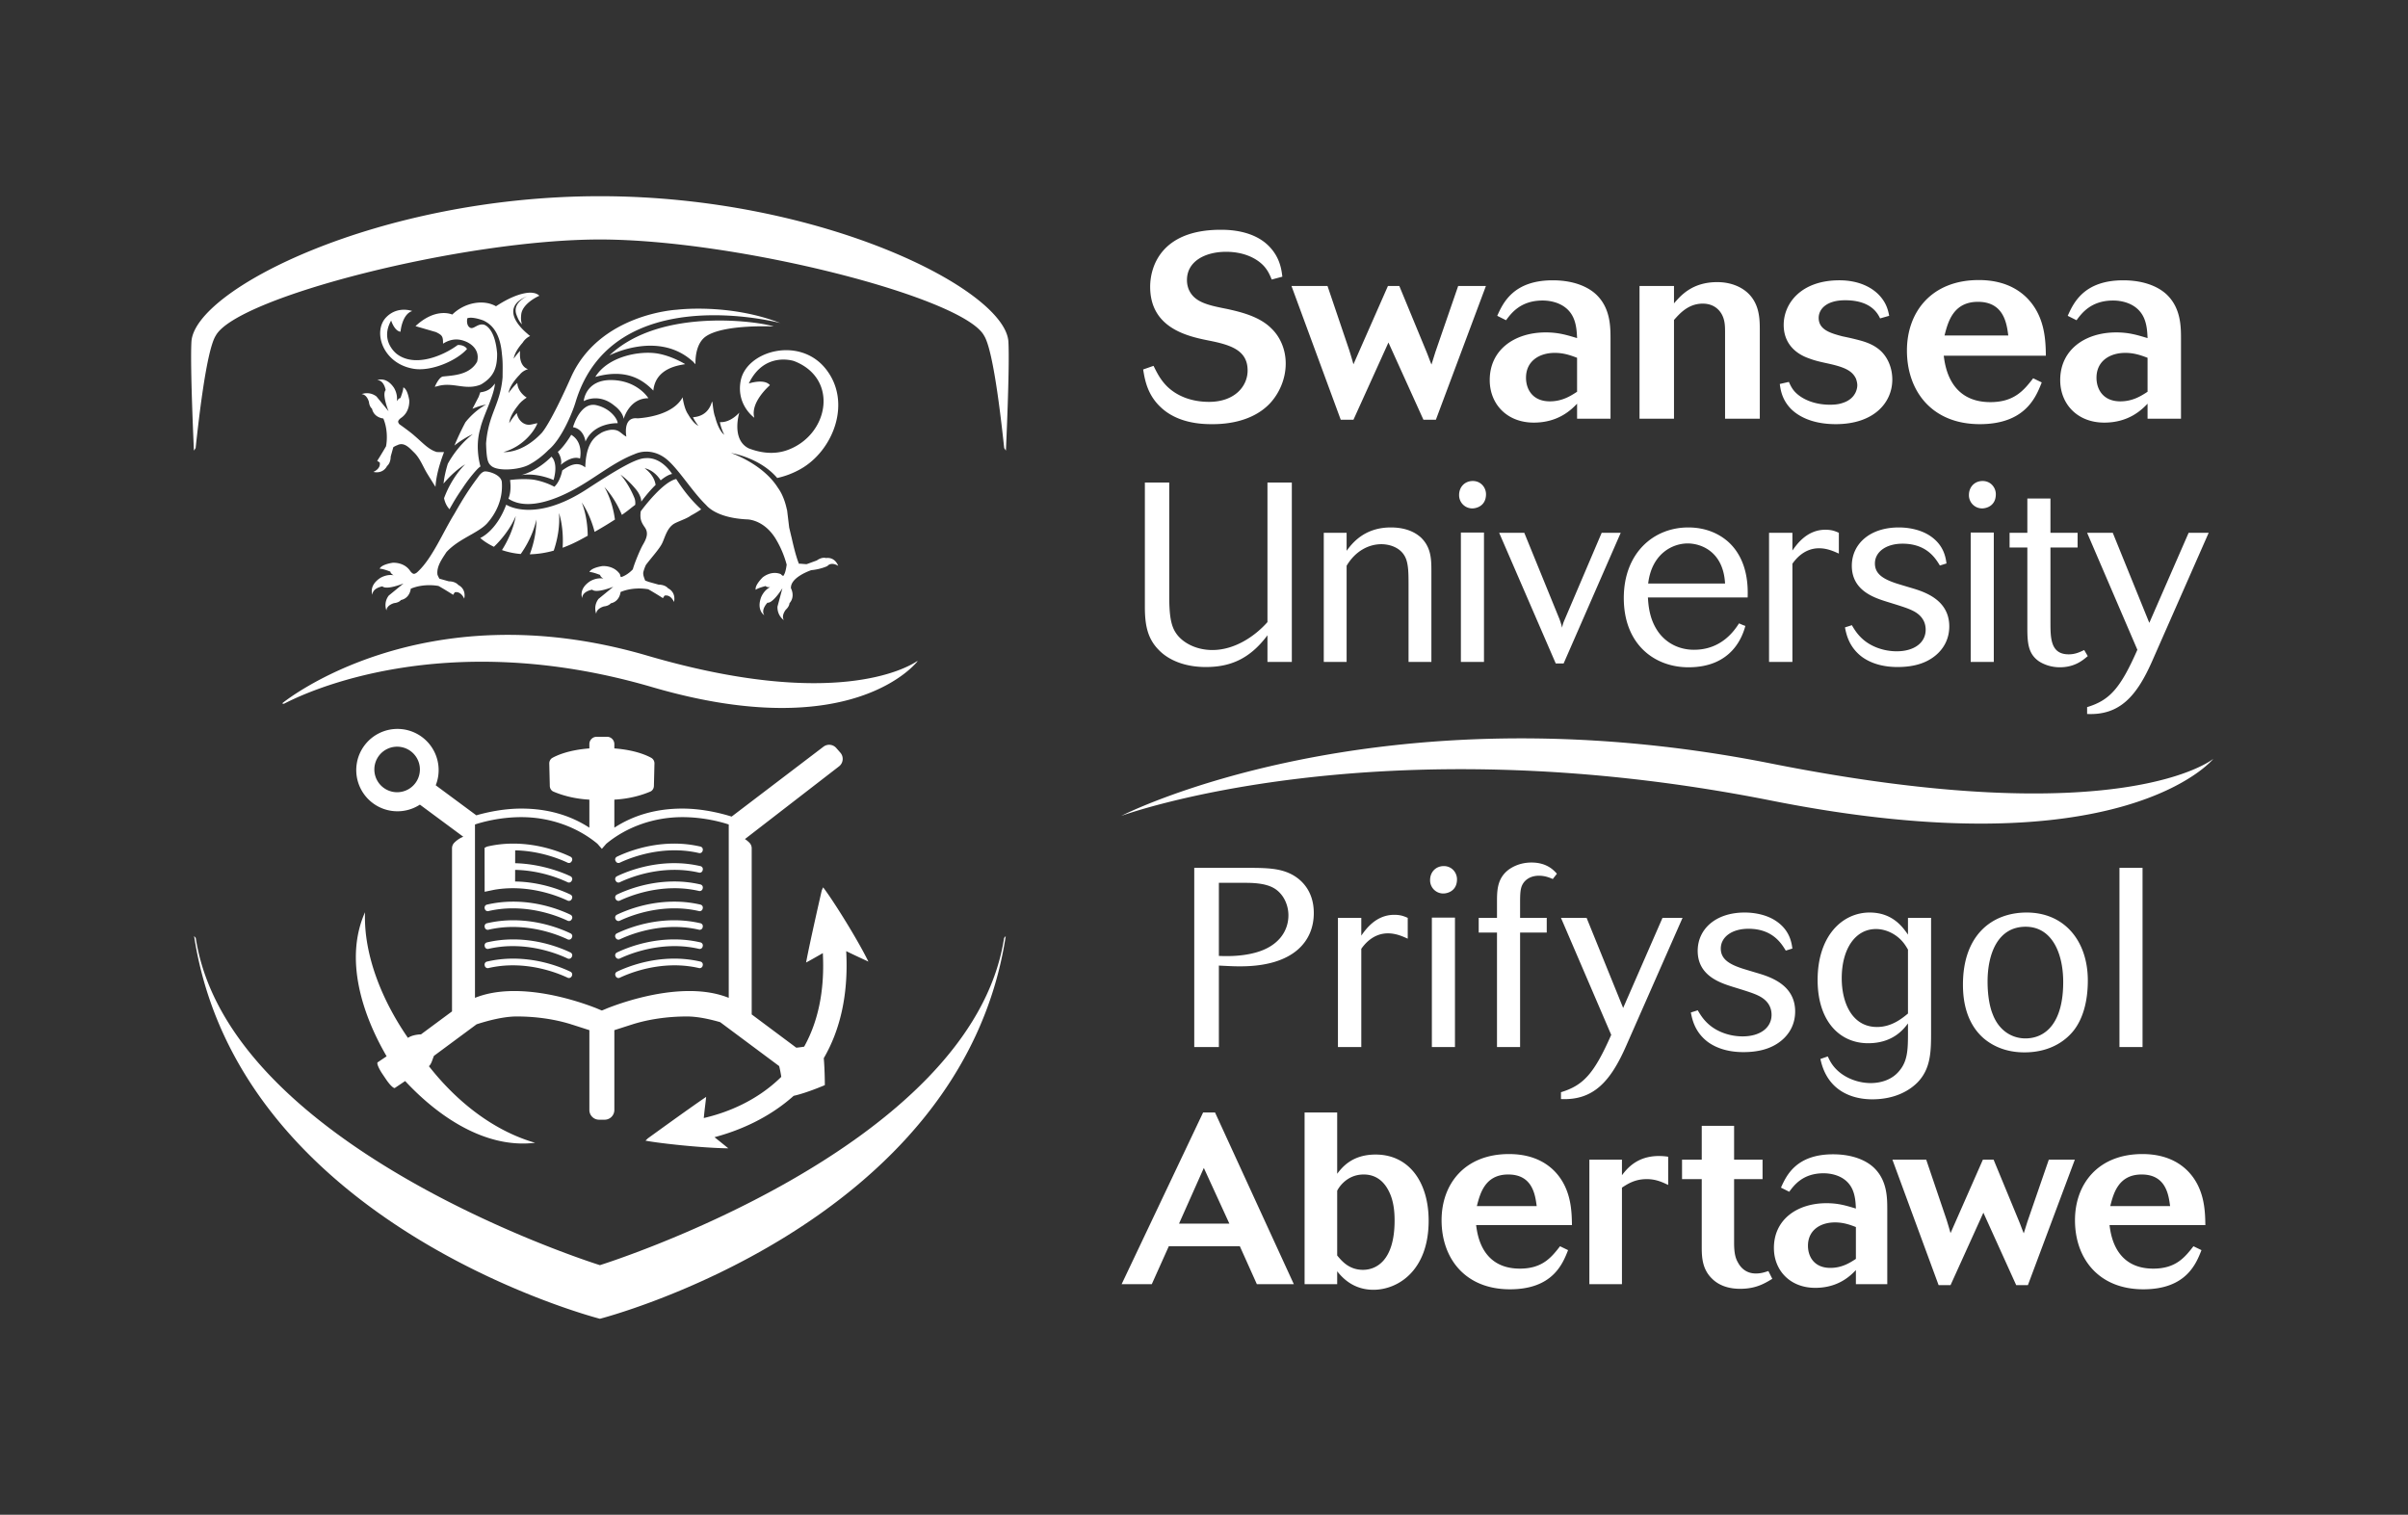
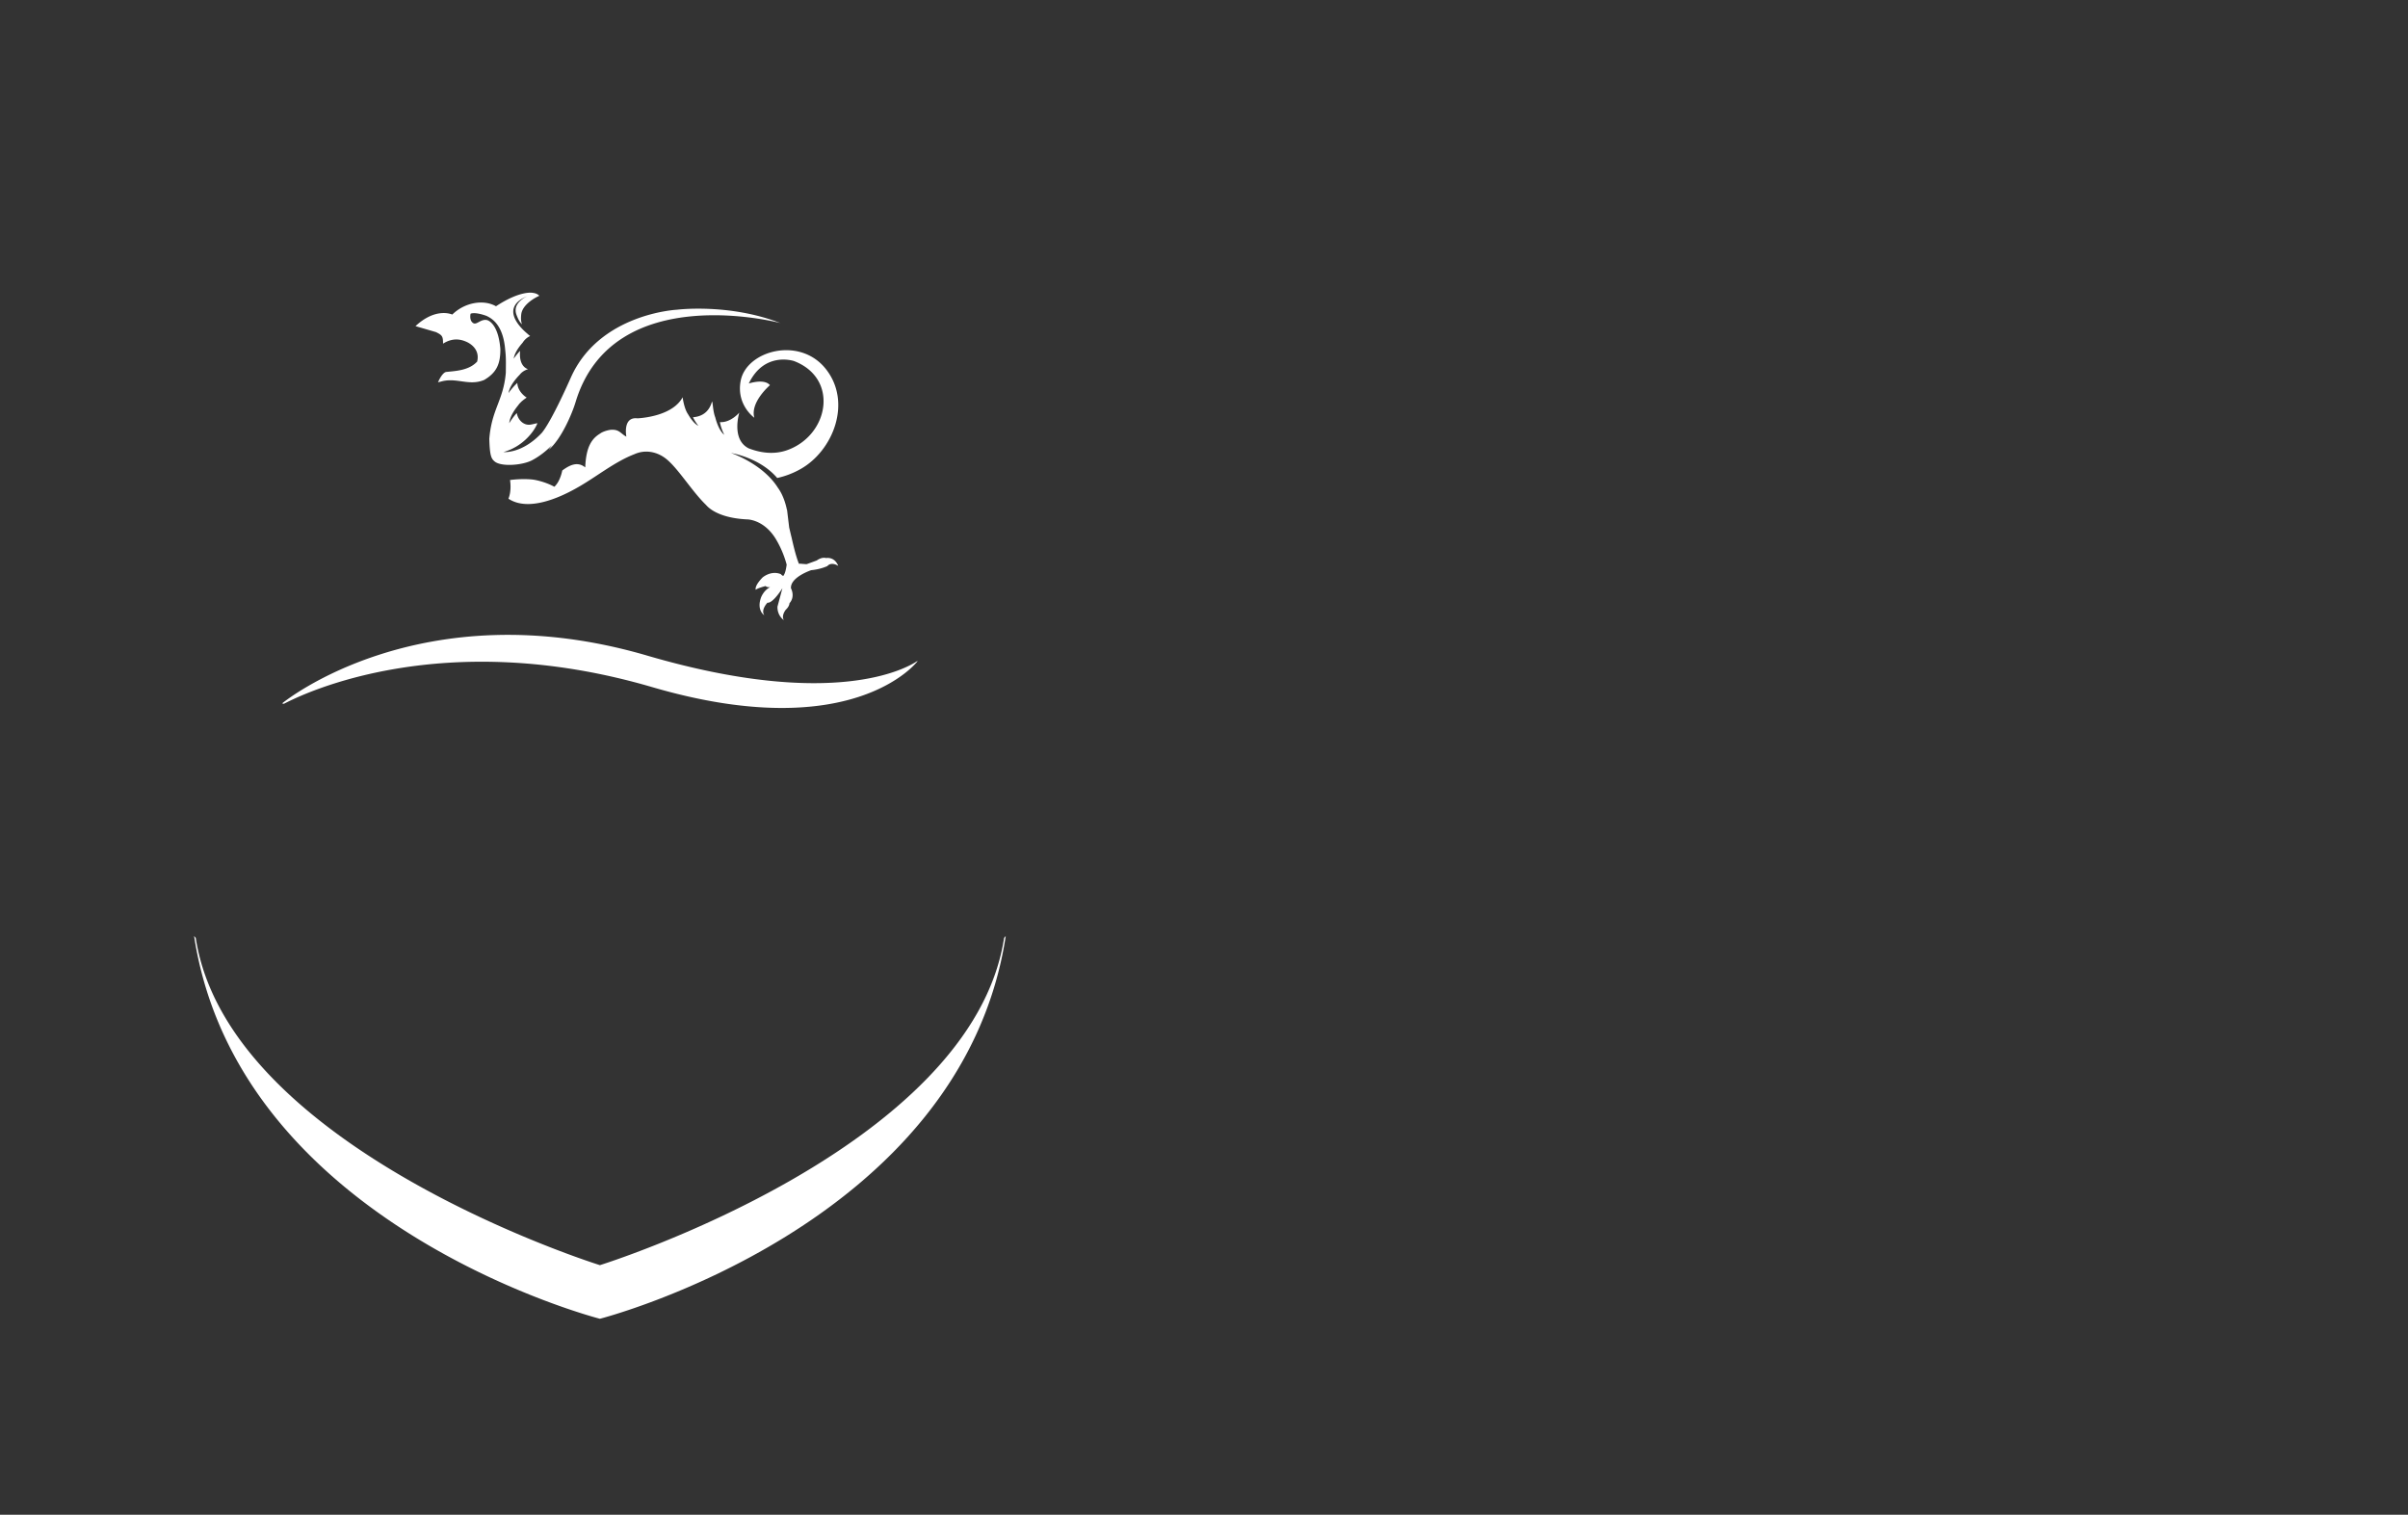
<svg xmlns="http://www.w3.org/2000/svg" xml:space="preserve" width="100%" height="100%" style="fill-rule:evenodd;clip-rule:evenodd;stroke-linejoin:round;stroke-miterlimit:2" version="1.1" viewBox="0 0 1650 1038">
  <rect x="0" y="0" width="1650" height="1038" fill="#333333" stroke="none" />
-   <path d="M142.803 158.138c-2.14-4.325-6.35-10.862-7.453-12.211l-.22.501c-.021.089-1.951 8.471-2.576 11.856.504-.255 1.365-.749 2.097-1.167l.658-.377.02.496c.234 5.739-.792 10.721-3.051 14.809l-.041.076c-.415.073-.856.13-1.295.173l-7.333-5.471v-27.32c0-.349-.136-.679-.382-.924a4.592 4.592 0 0 0-.729-.594l15.471-11.956c.71-.549.808-1.581.216-2.255-.224-.254-.446-.51-.669-.764a1.553 1.553 0 0 0-2.11-.212l-15.098 11.492c-1.502-.477-4.645-1.317-8.104-1.317-4.228 0-7.976 1.055-11.181 3.141v-4.611c1.52-.082 3.7-.383 5.907-1.323.355-.149.59-.519.599-.933l.088-3.67a1.049 1.049 0 0 0-.516-.946c-.852-.472-2.777-1.3-6.078-1.554v-.707c0-.668-.54-1.207-1.207-1.207h-1.695c-.667 0-1.206.539-1.206 1.207v.707c-3.301.254-5.226 1.082-6.079 1.554-.325.181-.524.548-.515.946l.088 3.67c.009.414.244.784.598.933 2.207.94 4.388 1.241 5.908 1.323v4.611c-3.205-2.086-6.954-3.141-11.181-3.141-2.991 0-5.747.628-7.409 1.107l-6.673-4.939a6.772 6.772 0 0 0-6.295-9.27 6.773 6.773 0 1 0 3.69 12.452l7.137 5.283c-.649.241-1.156.655-1.473.973a1.298 1.298 0 0 0-.382.924v26.824l-5.105 3.778c-.799.023-1.615.211-2.142.575-4.063-5.861-7.315-13.426-7.058-20.657-3.418 7.647-.496 16.746 3.552 23.686l-1.47.989c-.193.131.144.971.752 1.877l.628.931c.609.905 1.26 1.535 1.454 1.405l1.682-1.132c5.425 5.827 13.165 11.152 21.373 10.154-7.003-2.022-13.02-6.924-17.468-12.6.41-.323.576-1.1.832-1.697l7.012-5.189c2.042-.661 4.522-1.287 6.605-1.287 3.304 0 6.426.491 9.015 1.313-.006.011.03.022.102.032l2.83.909a1.336 1.336 0 0 0-.008.156v12.968a1.6 1.6 0 0 0 1.599 1.6h.908a1.6 1.6 0 0 0 1.601-1.6V169.57c0-.053-.002-.105-.008-.156l2.831-.909c.071-.01.107-.021.102-.032 2.587-.822 5.71-1.313 9.013-1.313 1.709 0 3.681.42 5.463.936l9.701 7.224c.138.573.263 1.179.345 1.772-4.063 4.006-8.934 5.839-12.329 6.67l-.413.101.042-.425c.058-.583.128-1.174.193-1.707.058-.474.121-.986.151-1.344-2.8 1.889-9.538 6.789-9.578 6.814l-.392.378c1.765.365 9.009 1.203 13.622 1.266-.504-.409-1.21-.982-1.813-1.462l-.461-.367.567-.161c3.443-.97 8.26-2.897 12.45-6.646 2.135-.467 5.126-1.759 5.126-1.759s0-2.384-.175-4.434c2.749-4.726 4-10.473 3.711-17.095l-.022-.506.455.222c.833.405 2.304 1.088 3.199 1.501Zm-77.499-27.855a3.745 3.745 0 1 1-.002-7.49 3.745 3.745 0 0 1 .002 7.49Zm54.529 33.813c-1.845-.742-4.016-1.119-6.463-1.119-5.595 0-11.18 1.916-13.526 2.839-.394.184-1.174.475-.875.362 0 0-.202-.069-.85-.352-2.33-.92-7.937-2.849-13.551-2.849-2.447 0-4.617.377-6.463 1.119v-28.509c1.077-.361 4.016-1.208 7.629-1.208 4.713 0 9.183 1.621 12.51 4.381l.725.832.724-.832c3.329-2.76 7.799-4.381 12.511-4.381 3.613 0 6.552.847 7.629 1.208v28.509Z" style="fill:#fff;fill-rule:nonzero" transform="scale(4.167)" />
-   <path d="M101.18 141.189a.484.484 0 0 0 .041.39l.047.083a.491.491 0 0 0 .649.21c1.292-.612 4.757-2.038 9.011-2.038 1.376 0 2.726.152 4.015.452l.083.013h.029a.498.498 0 0 0 .482-.372l.021-.09a.503.503 0 0 0-.37-.614 18.937 18.937 0 0 0-4.315-.491c-4.498 0-8.096 1.51-9.431 2.157a.496.496 0 0 0-.262.3ZM101.267 144.877a.494.494 0 0 0 .65.212c1.283-.614 4.726-2.039 9.005-2.039 1.378 0 2.731.152 4.021.453l.084.013h.028c.224 0 .422-.15.483-.374l.02-.086a.5.5 0 0 0-.37-.617 18.989 18.989 0 0 0-4.316-.491c-4.492 0-8.091 1.508-9.432 2.158a.502.502 0 0 0-.219.694l.046.077ZM115.188 145.451a18.933 18.933 0 0 0-4.316-.491c-4.492 0-8.09 1.508-9.432 2.157a.5.5 0 0 0-.259.306.487.487 0 0 0 .04.389l.046.084a.498.498 0 0 0 .65.209c1.293-.612 4.757-2.037 9.01-2.037 1.376 0 2.728.151 4.015.452l.084.013h.028c.226 0 .423-.15.484-.372l.021-.09a.508.508 0 0 0-.371-.62ZM101.262 151.206a.499.499 0 0 0 .651.209c1.286-.612 4.742-2.039 9.01-2.039 1.378 0 2.731.152 4.019.453l.084.013h.028a.5.5 0 0 0 .484-.373l.019-.086a.499.499 0 0 0-.369-.617 18.967 18.967 0 0 0-4.32-.491c-4.509 0-8.097 1.508-9.433 2.157a.508.508 0 0 0-.221.694l.048.08ZM115.183 151.83a18.997 18.997 0 0 0-4.317-.49c-4.495 0-8.093 1.508-9.43 2.156a.491.491 0 0 0-.221.688l.046.086a.5.5 0 0 0 .652.21c1.286-.612 4.737-2.04 9.009-2.04 1.377 0 2.73.153 4.021.453l.082.013h.029a.5.5 0 0 0 .484-.371l.02-.09a.503.503 0 0 0-.375-.615ZM115.188 154.978a19.008 19.008 0 0 0-4.316-.491c-4.491 0-8.09 1.508-9.432 2.158a.5.5 0 0 0-.259.305.49.49 0 0 0 .039.388l.047.079a.497.497 0 0 0 .65.211c1.293-.614 4.757-2.039 9.012-2.039 1.376 0 2.726.153 4.013.452l.084.013h.028a.499.499 0 0 0 .484-.371l.021-.09a.507.507 0 0 0-.371-.615ZM115.194 158.137a18.944 18.944 0 0 0-4.318-.491c-4.492 0-8.09 1.507-9.43 2.157a.5.5 0 0 0-.26.304c-.041.131-.026.271.081.468a.495.495 0 0 0 .65.211c1.291-.612 4.756-2.038 9.01-2.038 1.376 0 2.727.152 4.015.452l.084.013h.028a.503.503 0 0 0 .483-.366l.02-.09a.508.508 0 0 0-.363-.62ZM93.822 150.433c-1.334-.649-4.924-2.157-9.432-2.157-1.475 0-2.929.165-4.32.49a.495.495 0 0 0-.314.227.515.515 0 0 0-.057.386l.021.092c.061.218.26.371.484.371l.083-.006.028-.007c1.289-.3 2.641-.453 4.02-.453 4.266 0 7.724 1.426 9.011 2.04a.495.495 0 0 0 .65-.212l.046-.076a.49.49 0 0 0 .041-.388.509.509 0 0 0-.261-.307ZM93.822 153.497c-1.338-.648-4.936-2.157-9.43-2.157a18.99 18.99 0 0 0-4.317.49.511.511 0 0 0-.321.232.506.506 0 0 0-.055.381l.021.092c.061.219.26.372.484.372l.083-.006.028-.007a17.709 17.709 0 0 1 4.021-.453c4.269 0 7.724 1.426 9.01 2.039a.498.498 0 0 0 .649-.21l.046-.083a.494.494 0 0 0-.219-.69ZM93.816 156.644c-1.338-.648-4.939-2.157-9.43-2.157-1.473 0-2.924.165-4.317.492a.501.501 0 0 0-.369.612l.02.092c.06.218.259.372.483.372l.084-.006.028-.007a17.663 17.663 0 0 1 4.015-.453c4.255 0 7.719 1.426 9.009 2.038a.498.498 0 0 0 .652-.21l.046-.078a.485.485 0 0 0 .042-.386.511.511 0 0 0-.263-.309ZM93.812 159.803c-1.339-.648-4.936-2.157-9.431-2.157-1.473 0-2.926.165-4.318.491a.494.494 0 0 0-.307.227.52.52 0 0 0-.057.39l.021.088c.061.218.26.371.484.371l.083-.006.028-.007c1.287-.3 2.638-.452 4.016-.452 4.254 0 7.719 1.426 9.008 2.037a.498.498 0 0 0 .651-.209l.043-.079a.508.508 0 0 0-.221-.694ZM81.307 146.32c.983-.169 2-.253 3.024-.253 4.254 0 7.718 1.426 9.01 2.039a.498.498 0 0 0 .649-.21l.046-.084a.485.485 0 0 0 .043-.386.507.507 0 0 0-.262-.309c-1.302-.631-4.765-2.085-9.113-2.154l.005-1.91c4.107.08 7.394 1.443 8.63 2.035a.5.5 0 0 0 .652-.21l.046-.078a.491.491 0 0 0 .041-.389.516.516 0 0 0-.261-.306c-.708-.343-4.425-2.032-9.106-2.149l.005-2.117c4.083.082 7.381 1.443 8.623 2.032a.496.496 0 0 0 .651-.209l.046-.083a.493.493 0 0 0-.219-.689c-1.338-.649-4.936-2.158-9.431-2.158-1.474 0-2.926.165-4.309.495l-.393.198.009 7.227 1.614-.332ZM111.197 78.776c-.036.005-.105-.002-.142.002.003.004.142-.002.142-.002-2.143.449-5.28 4.561-5.837 5.314-.154 1.207.048 1.744.667 2.623.65.912.309 1.827-.317 2.884-.456.795-1.363 2.973-1.651 4.029-.527.576-1.271 1.084-1.926 1.28-.134-.075-.189-.473-.189-.473-1.031-1.518-2.906-1.339-2.906-1.339-2.024.344-2.102.984-2.102.984.434-.047 1.753.473 1.753.473.005.312.536.599.536.599-1.229-.228-2.268.485-2.268.485-1.878 1.295-1.216 2.714-1.216 2.714.004-1.116 1.634-1.376 1.634-1.376.71.651 3.474-.477 3.474-.477l-2.433 1.994c-.915 1.221-.373 2.443-.373 2.443.038-.9 1.272-1.21 1.272-1.21.828-.086 1.116-.505 1.116-.505 1.498-.321 1.612-1.862 1.612-1.862 2.276-.949 4.575-.444 4.575-.444a61.064 61.064 0 0 1 2.391 1.451l.268-.414c1.048-.226 1.556 1.049 1.556 1.049.358-1.682-.968-2.246-.968-2.246-.542-.643-1.553-.604-1.553-.604l-1.7-.477c-.013-.022-.511-.182-.524-.208-.151-.42-.378-.912-.301-1.367a6.15 6.15 0 0 1 .43-1.198c.887-1.188 2.228-2.633 2.675-3.576.475-.992.803-2.586 2.082-3.267.518-.263 1.188-.513 1.767-.781l.002.002s.024-.011.056-.03c.307-.144.585-.293.791-.452 1.041-.558 1.71-1.031 1.71-1.031-.861-.795-2.417-2.323-4.103-4.987ZM106.045 77.002c1.567.388 2.437 1.731 2.593 1.991.635-.52 1.285-.93 1.877-1.053 0 0-1.673-2.809-4.358-2.595-.044 0-.091.003-.136.007h-.014l-.001.001c-1.369.094-3.832 1.386-9.463 5.066-8.692 5.682-13.301 2.575-13.301 2.575-1.633 4.393-4.27 5.476-4.27 5.476s.78.745 2.249 1.45a16.94 16.94 0 0 0 2.509-3.031c.228-.357.432-.7.588-1.003.165-.3.287-.559.367-.742l.133-.287s-.025.112-.066.309c-.039.198-.101.48-.197.815-.087.337-.213.724-.363 1.135-.148.413-.325.849-.524 1.274-.35.765-.76 1.494-1.124 2.072.878.301 1.907.545 3.083.646.035-.05.067-.093.104-.148a16.917 16.917 0 0 0 1.786-3.316c.156-.394.291-.77.387-1.097.104-.325.175-.603.219-.799l.074-.306-.005.316c-.001.201-.007.49-.038.837a16.037 16.037 0 0 1-.411 2.534c-.175.723-.401 1.43-.622 2.026a15.907 15.907 0 0 0 3.93-.602c.024-.069.046-.129.071-.205.21-.627.443-1.491.596-2.375.082-.442.14-.889.178-1.311.04-.422.063-.819.062-1.161a9.82 9.82 0 0 0-.017-.828l-.015-.316s.032.111.085.305a9.5 9.5 0 0 1 .2.813c.078.34.145.742.201 1.176.058.435.101.902.121 1.372.036.718.022 1.438-.018 2.056a22.64 22.64 0 0 0 2.948-1.333c.404-.217.795-.432 1.181-.646a17.239 17.239 0 0 0-.336-3.262c-.086-.414-.18-.802-.279-1.128a10.413 10.413 0 0 0-.257-.787l-.106-.297.169.266c.111.169.264.415.429.72.173.302.354.668.534 1.067a17.159 17.159 0 0 1 .978 2.786 66.545 66.545 0 0 0 3.343-2.022 16.3 16.3 0 0 0-.442-2.183 14.7 14.7 0 0 0-.801-2.206 9.44 9.44 0 0 0-.348-.703l-.141-.264.198.224c.129.141.308.349.509.609a15.128 15.128 0 0 1 1.337 2.031c.323.583.608 1.189.831 1.724a25.711 25.711 0 0 0 1.667-1.259h.002l.521-.395s.092-.628-.144-1.169a15.608 15.608 0 0 0-.423-.939 14.05 14.05 0 0 0-.598-1.098 12.167 12.167 0 0 0-.601-.921 9.394 9.394 0 0 0-.474-.624l-.188-.234.237.184c.153.115.368.284.613.502a14.963 14.963 0 0 1 1.694 1.746c.045.052.085.107.128.16 0 0 .759.946.753 1.867 0 0 1.055-1.474 2.358-2.752-.27-1.85-1.971-2.792-1.762-2.741ZM68.033 60.648c2.928.473 7.092-1.357 8.76-3.253-.261-.513-1.076-.718-1.544-.647-2.222 1.659-6.953 3.777-9.989 1.47 0 0-2.86-2.101-.939-5.501 0 0 .541 1.733 1.541 1.835 0 0 .224-2.861 1.921-3.402 0 0-2.363-.901-4.248.996-2.316 2.331-.626 7.674 4.498 8.502ZM85.688 78.135c2.688-.436 5.339.804 5.339.804.838-2.954-.352-3.836-.352-3.836-2.494 2.509-4.987 3.032-4.987 3.032ZM95.374 75.403s.626-2.674-1.444-3.898c0 0-1.096 1.872-2.204 2.805 0 0 .798 1.11.496 2.133 0 0 1.744-1.584 3.152-1.04ZM102.556 68.887s.894-3.399 4.066-3.399c0 0-1.757-2.906-6.034-2.988C96.312 62.416 96 65.876 96 65.876v.098c.002-.044 2.464-1.413 5.037.743 0 0 1.342.935 1.519 2.17ZM76.885 72.118c-.254.223-.533.504-.821.81a16.889 16.889 0 0 0-2.234 2.999c-.072.121-.132.232-.19.337l-.031.093c-.324 1.08-.568 2.16-.672 3.171.234-.278.481-.56.741-.833.318-.337.652-.658.974-.947.323-.285.63-.545.907-.748.271-.21.506-.371.672-.48l.259-.174-.214.228c-.137.142-.327.35-.541.611-.22.254-.456.568-.699.909a16.781 16.781 0 0 0-1.788 3.254c-.099.234-.17.429-.229.59.154.71.446 1.33.913 1.821-.013-.031.152-.336.418-.785.562-.999 1.185-1.941 1.84-2.89l-.003-.002c1.011-1.509 2.375-3.142 2.824-3.368 0 0-.976-3.08-.038-6.208.417-2.002 2.228-5.241 2.42-7.434-.6.745-1.062 1.269-2.42 1.45l-.256.729v-.002l-1.031 1.981a11.688 11.688 0 0 1 1.446-.515c.24-.069.442-.114.585-.142l.221-.049-.196.114a6.333 6.333 0 0 0-.505.31c-.41.267-.926.658-1.395 1.091-.472.431-.9.898-1.194 1.262l-.124.157c-.153.292-.316.603-.498.967a49.36 49.36 0 0 0-.886 1.879 37.03 37.03 0 0 0-.416.968 15.384 15.384 0 0 1 2.012-1.361c.299-.172.555-.301.736-.387l.281-.137-.242.196c-.157.124-.377.304-.626.535ZM114.364 59.884c-.039-1.698.365-3.648 1.723-4.572 2.994-2.038 11.121-1.618 11.121-1.618-1.691-.676-18.382-3.403-27 4.757 0 0 7.889-4.126 13.584.873.211.133.396.431.572.56Z" style="fill:#fff;fill-rule:nonzero" transform="scale(4.167)" />
-   <path d="M112.672 59.884s-2.078-1.297-4.437-1.727c-2.964-.54-8.253.42-10.341 3.829 5.319-1.496 7.994.68 9.54 2.244.376-3.819 4.436-4.174 5.238-4.346ZM96.276 72.616c1.389-3.186 5.291-3.022 5.291-3.022.011-.591-1.095-2.407-3.503-2.962-2.662-.614-3.842 3.62-3.842 3.62 1.845.315 2.054 2.364 2.054 2.364ZM79.626 77.541c-.548.16-.997.897-.997.897-1.508 1.998-2.476 3.554-3.932 6.096-1.815 2.931-3.578 7.171-5.904 9.393-.207.193-.293.314-.623.43-.329.117-.722-.468-.722-.468-1.031-1.519-2.905-1.341-2.905-1.341-2.025.345-2.103.985-2.103.985.435-.049 1.754.472 1.754.472.004.312.536.6.536.6-1.23-.228-2.269.484-2.269.484-1.878 1.295-1.216 2.714-1.216 2.714.004-1.116 1.634-1.375 1.634-1.375.71.651 3.474-.476 3.474-.476l-2.433 1.993c-.915 1.221-.373 2.442-.373 2.442.038-.899 1.272-1.208 1.272-1.208.828-.087 1.116-.507 1.116-.507 1.498-.32 1.612-1.862 1.612-1.862 2.275-.949 4.575-.443 4.575-.443a60.42 60.42 0 0 1 2.391 1.45l.268-.414c1.048-.224 1.555 1.049 1.555 1.049.358-1.681-.967-2.245-.967-2.245-.542-.642-1.553-.604-1.553-.604l-1.549-.435a3.218 3.218 0 0 1-.329-.662c-.188-1.376.808-2.673 1.473-3.712 2.041-2.223 5.211-3.114 6.69-4.73 1.314-1.476 2.637-3.791 2.42-6.764-.089-1.285-2.369-1.885-2.895-1.759ZM63.034 68.82c.95 2.276.444 4.574.444 4.574-.813 1.409-1.45 2.392-1.45 2.392l.413.268c.225 1.047-1.049 1.555-1.049 1.555 1.683.359 2.247-.968 2.247-.968.641-.541.604-1.552.604-1.552l.433-1.549c.193-.124.405-.237.664-.329.834-.438 1.537.065 2.066.532.194.183.389.366.579.569 1.137 1.033 1.615 2.605 2.436 3.84l-.003.009 1.194 1.903c.061-1.162.333-2.435.716-3.706.204-.68.439-1.354.69-2.015h-.987a.619.619 0 0 0-.161 0c-1.381-.355-2.459-1.63-3.757-2.721-.403-.374-1.372-1.09-2.158-1.658-.229-.165-.35-.192-.468-.521-.117-.328.47-.722.47-.722 1.518-1.031 1.34-2.906 1.34-2.906-.344-2.024-.985-2.102-.985-2.102.048.434-.472 1.754-.472 1.754-.312.004-.599.535-.599.535.227-1.229-.486-2.268-.486-2.268-1.294-1.878-2.713-1.216-2.713-1.216 1.115.004 1.376 1.634 1.376 1.634-.651.711.475 3.474.475 3.474l-1.992-2.433c-1.222-.915-2.444-.373-2.444-.373.9.038 1.209 1.273 1.209 1.273.088.826.506 1.114.506 1.114.321 1.498 1.862 1.613 1.862 1.613Z" style="fill:#fff;fill-rule:nonzero" transform="scale(4.167)" />
-   <path d="m90.214 73.972.002.001c2.133-1.783 3.91-6.111 4.422-7.817 6.114-20.351 33.681-13.031 33.681-13.031-8.487-3.286-17.039-2.188-17.039-2.188s-12.724.632-17.404 11.14c-2.805 6.292-4.222 8.463-4.817 9.151l-.003-.002c-3.263 3.447-6.263 3.116-6.263 3.116 3.144-.897 4.722-3.182 5.133-3.862 0 0 .408-.652.431-.886-.274.041-1.003.253-1.327.257-.98.038-1.855-.789-2.05-1.927-.723.78-1.24 1.67-1.24 1.67.098-1.088.89-2.235 1.47-2.942.137-.201.311-.389.491-.559l.127-.131.006.01c.396-.35.775-.584.775-.584s-1.472-.865-1.542-2.416c-.822.748-1.446 1.672-1.446 1.672.19-1.188 1.219-2.389 1.844-3.024.524-.691 1.374-.912 1.374-.912s-1.569-.315-1.315-3.012c-.619.647-1.053 1.29-1.053 1.29.154-.973.875-1.955 1.473-2.628.495-.812 1.238-1.097 1.238-1.097a3.466 3.466 0 0 1-.424-.353 12.894 12.894 0 0 1-.564-.502 9.193 9.193 0 0 1-.932-1.036c-.303-.411-.603-.882-.755-1.421a2.306 2.306 0 0 1-.102-.824c.008-.277.095-.54.204-.774.119-.23.263-.436.43-.598.157-.175.336-.305.496-.425.33-.23.629-.382.841-.477l.333-.15-.323.169c-.203.11-.325.182-.634.427-.15.128-.315.265-.454.441a2.158 2.158 0 0 0-.368.585 1.79 1.79 0 0 0-.14.709c.002.248.049.498.14.734.241.643.468 1.135.904 1.574-.174-.533-.193-.968-.129-1.577.167-1.915 2.981-3.124 2.981-3.124s-.324-.393-1.026-.47c0 0-1.972-.512-6.098 2.196-2.073-1.182-5.168-.618-7.19 1.364 0 0-2.668-1.26-6.049 1.905l3.373.981c.999.501 1.167.662 1.158 1.898 1.523-.963 2.84-.787 3.977-.243.672.332 2.102 1.297 1.629 3.197a3.548 3.548 0 0 1-.532.748c-1.343 1.441-3.422 1.529-5.084 1.701-.557.084-1.107 1.135-1.348 1.697l.47-.111c2.574-.75 4.58.787 7.127-.275 2.03-1.201 2.675-2.629 2.653-5.094-.293-3.652-1.63-4.571-2.152-4.738-1.056-.264-1.719.847-2.309.485-.707-.435-.435-1.542-.435-1.542.701-.278 2.096.158 2.662.374.751.387 2.687 1.337 3.027 5.552.159 1.292.116 2.239.104 3.807-.405 4.58-2.316 5.923-2.715 10.839.078 2.815.327 3.283.911 3.75 1.079.864 4.524.621 6.128-.228 1.218-.644 2.302-1.505 3.247-2.46ZM83.572 82.099l.011-.025-.011.025ZM83.572 82.099c-.005.013-.005.011 0 0ZM83.583 82.073l.021-.051-.021.051ZM135.856 91.774c-.774-.217-1.545.395-1.545.395l-1.591.583c-.09.085-1.232-.107-1.339-.028-.286-.693-.599-1.685-1.038-3.555l-.003-.016a48.65 48.65 0 0 1-.194-.855h-.008l-.366-1.549-.343-2.843s-.02-.074-.056-.195c-.487-2.255-1.357-3.344-1.425-3.454l-.001.004c-2.489-3.999-7.706-5.756-7.765-5.768.232.045 4.783.787 7.623 4.113a13.797 13.797 0 0 0 3.821-1.462c5.391-3.017 8.53-11.023 4.142-16.5-4.331-5.407-13.018-2.938-13.967 1.959-.772 3.985 2.239 6.094 2.239 6.094-.722-2.559 2.568-5.353 2.568-5.353-.935-1.138-3.478-.277-3.478-.277 2.57-5.354 7.439-3.69 7.439-3.69 7.398 2.842 5.764 12.09-1.006 14.608-2.211.823-4.463.514-6.459-.258-2.915-1.466-1.53-5.878-1.53-5.878s-1.415 1.687-3.183 1.568l-.006-.001c.158 1.009.71 2.088.71 2.088-.997-.788-1.472-2.847-1.472-2.847h.002c-.463-1.135-.41-3.078-.589-2.48-.258.851-.946 2.264-3.036 2.435-.019.002-.038-.005-.057-.004.379.769.898 1.424.898 1.424-.73-.372-1.351-1.302-1.7-1.916-.658-.919-.891-2.784-.891-2.784-1.493 2.773-5.775 3.368-7.417 3.464-2.495-.3-1.834 3.012-1.834 3.012-.902-.475-1.108-1.123-2.268-1.137-.528-.028-1.585.27-2.049.63-1.309.79-2.322 2.107-2.444 5.564-1.249-1.009-2.519-.422-3.781.509 0 0-.318 1.791-1.3 2.674-1.573-.858-3.337-1.186-3.735-1.198l.006-.001s-1.426-.176-3.561.089c0 0 .308 1.688-.26 3.074 3.208 2.142 8.29-.112 11.109-1.697 3.212-1.77 6.229-4.321 9.603-5.62 1.693-.761 3.49-.453 4.925.543 2.057 1.428 4.393 5.411 6.851 7.797.138.134 1.618 2.131 6.734 2.38 0 0 2.684-.052 4.686 3.126.091.152.186.313.283.486.071.129.144.252.213.391.472.893.966 2.019 1.349 3.438-.054.392-.125.82-.239 1.19-.059.209-.14.379-.226.531l-.009-.001c-.054.344-.496-.163-.496-.163-1.639-.653-3.008.567-3.008.567-1.395 1.442-1.106 2.012-1.106 2.012.314-.289 1.63-.617 1.63-.617.175.252.748.183.748.183-1.087.519-1.51 1.698-1.51 1.698-.761 2.137.534 2.92.534 2.92-.607-.916.526-2.063.526-2.063.912.125 2.458-2.382 2.458-2.382l-.814 3.028c-.047 1.525 1.047 2.216 1.047 2.216-.464-.759.333-1.72.333-1.72.598-.545.595-1.054.595-1.054.997-1.122.244-2.45.244-2.45-.14-1.84 3.336-2.986 3.336-2.986 1.547-.14 2.648-.673 2.648-.673.698-.786 1.792-.032 1.792-.032-.641-1.584-1.987-1.286-1.987-1.286ZM150.91 108.705l-.146.05c-1.691 1.122-13.725 8.02-44.338-.94-37.294-10.917-60.036 7.857-60.036 7.857l.295.07c3.343-1.746 26.171-12.801 60.535-2.753 33.222 9.726 43.69-4.284 43.69-4.284ZM98.636 216.876s59.449-15.187 66.747-62.944l-.272.317c-5.34 34.795-66.475 53.812-66.475 53.812h.027s-61.133-19.017-66.474-53.812l-.272-.317c7.297 47.757 66.746 62.944 66.746 62.944" style="fill:#fff;fill-rule:nonzero" transform="scale(4.167)" />
-   <path d="M98.621 39.384c22.559 0 59.788 9.504 63.198 15.81 1.672 2.6 3.04 16.113 3.312 18.496l.28.417s.644-13.733.411-17.896c-.48-8.613-30.83-23.947-67.201-23.947h.057c-36.369 0-66.72 15.334-67.2 23.947-.232 4.163.411 17.896.411 17.896l.28-.417c.271-2.383 1.64-15.896 3.312-18.496 3.41-6.306 40.639-15.81 63.197-15.81M363.964 124.786s-14.804 18.39-72.774 6.857c-65.037-12.916-106.83 2.537-106.83 2.537s41.815-21.554 106.861-8.624c57.948 11.526 72.743-.77 72.743-.77ZM184.437 211.186h4.96l2.8-6.24h11.68l2.8 6.24h6.08l-12.96-28.24h-1.96l-13.4 28.24Zm17.72-9.96h-8.28l4.08-9.16 4.2 9.16Zm12.368 9.96h5.36v-2.12c.68.84 2.48 3.04 5.96 3.04 4 0 9.08-3.12 9.08-11.36 0-6.36-3.239-10.88-8.72-10.88-3.88 0-5.519 2.12-6.32 3.16v-10.08h-5.36v28.24Zm5.36-15.36c0-.04 1.28-2.68 4.36-2.68 2.04 0 3.36 1.16 4.16 2.8.8 1.6.92 3.44.92 4.76 0 6.72-3.12 8.12-5.2 8.12-2.28 0-3.479-1.44-4.24-2.36v-10.64Zm36.647 9.12c-1.4 1.8-2.88 3.68-6.599 3.68-6.321 0-7-5.64-7.201-7.16h15.76c-.04-2.24-.081-6.04-2.92-8.92-2.48-2.48-5.679-2.76-7.44-2.76-7.239 0-11.08 4.88-11.08 10.88 0 6.28 3.881 11.36 11.24 11.36 7.04 0 8.68-4.2 9.561-6.44l-1.321-.64Zm-13.679-6.6c.519-2.04 1.319-5.2 5.159-5.2 4.001 0 4.44 3.36 4.68 5.2h-9.839Zm23.859-7.64h-5.359v20.48h5.359v-15.88c.92-.6 2.12-1.4 4.08-1.4 1.48 0 2.521.48 3.521.96v-4.64c-.481-.08-1-.12-1.521-.12-3.64 0-5.279 2.12-6.08 3.16v-2.56Zm13.12 0h-3.239v3.2h3.239v11.32c0 1.8.2 3.6 1.681 5.04 1.559 1.56 3.679 1.68 4.639 1.68 2.64 0 4.08-.92 5.281-1.64l-.641-1.28c-.64.2-1.199.4-2.04.4-.399 0-2 0-2.96-1.8-.399-.68-.64-1.52-.64-3.24v-10.48h4.68v-3.2h-4.68v-5.56h-5.32v5.56Zm30.508 8.12c0-1.88-.04-4.6-2.04-6.64-1.16-1.2-3.401-2.36-6.88-2.36-6.08 0-7.681 3.52-8.561 5.48l1.361.68c.8-1.08 2.239-3.04 5.639-3.04 1.521 0 3.8.52 4.76 2.68.441 1 .521 2.08.561 3.12-1.601-.48-2.88-.88-4.84-.88-4.761 0-8.641 2.64-8.641 7.36 0 3.68 2.641 6.56 6.8 6.56 3.801 0 5.801-2 6.681-2.92v2.32h5.16v-12.36Zm-5.16 8.2c-1.04.68-2.321 1.48-4.201 1.48-2.679 0-3.679-1.88-3.679-3.64 0-2.6 2.08-3.84 4.439-3.84 1.361 0 2.401.36 3.441.76v5.24Zm13.603 4.32h1.96l5.401-11.92 5.4 11.92h1.92l7.72-20.64h-4.281l-3.519 10.2-.601 1.92c-.439-1.08-.479-1.28-.88-2.24l-4.08-9.88h-1.76l-5.32 12.08c-.279-1-.359-1.24-.639-2.16l-3.361-9.92h-5.559l7.599 20.64Zm41.905-6.4c-1.4 1.8-2.88 3.68-6.6 3.68-6.32 0-7-5.64-7.2-7.16h15.759c-.04-2.24-.08-6.04-2.919-8.92-2.48-2.48-5.68-2.76-7.44-2.76-7.24 0-11.08 4.88-11.08 10.88 0 6.28 3.88 11.36 11.239 11.36 7.04 0 8.681-4.2 9.561-6.44l-1.32-.64Zm-13.68-6.6c.519-2.04 1.32-5.2 5.16-5.2 4 0 4.439 3.36 4.68 5.2h-9.84ZM200.431 158.789c2.421.125 2.671.125 3.548.125 8.638 0 12.06-4.048 12.06-8.764 0-3.757-2.17-5.718-4.048-6.553-1.67-.751-3.589-.876-6.386-.876h-9.223v29.465h4.049v-13.397Zm0-13.606h4.465c3.589 0 4.883.835 5.759 1.878.668.793 1.211 2.045 1.211 3.464 0 2.546-1.586 5.092-5.426 6.135-2.461.668-4.84.585-6.009.543v-12.02Zm23.418 10.851c.417-.584 1.836-2.545 4.381-2.545 1.419 0 2.588.584 3.256.876v-3.422c-.585-.251-1.127-.501-2.212-.501-3.046 0-4.716 2.42-5.425 3.422v-2.921h-3.84v21.243h3.84v-16.152Zm15.404-5.133h-3.798v21.285h3.798v-21.285Zm-4.09-6.177a2.164 2.164 0 0 0 2.17 2.212c.71 0 2.254-.417 2.254-2.337 0-1.085-.835-2.171-2.17-2.171-1.336 0-2.254 1.002-2.254 2.296Zm14.799 8.639h4.382v-2.42h-4.382v-2.045c0-1.837 0-2.797.459-3.548.418-.709 1.294-1.336 2.63-1.336 1.001 0 1.711.293 2.295.543.167-.25.501-.626.668-.876-.459-.501-1.586-1.837-4.174-1.837-1.753 0-3.005.626-3.756 1.169-1.878 1.419-1.92 3.38-1.92 5.3v2.63h-3.006v2.42h3.006v18.823h3.798v-18.823Zm23.418-2.42-6.469 14.816-6.011-14.816h-4.214l8.263 19.24c-2.797 6.344-4.551 8.305-8.263 9.432v1.127c5.383.251 8.18-2.963 10.726-8.764l9.265-21.035h-3.297Zm21.356 5.05c-.125-.96-.417-2.964-2.589-4.466-1.543-1.085-3.588-1.461-5.257-1.461-4.8 0-7.722 2.755-7.722 6.302 0 4.09 3.673 5.259 5.802 5.927 2.295.709 3.38 1.043 4.215 1.461.584.292 2.128 1.126 2.128 3.13 0 2.128-1.878 3.547-4.757 3.547-2.129 0-4.174-.751-5.551-1.961-.96-.835-1.461-1.711-1.837-2.337-.292.125-.793.25-1.126.375.208 1.002.584 3.172 2.796 4.842 1.669 1.21 3.756 1.669 5.843 1.669 2.295 0 4.465-.459 6.177-1.836 1.461-1.169 2.337-2.838 2.337-4.842 0-4.507-4.299-5.759-6.427-6.385-.292-.084-2.087-.626-2.212-.668-2.171-.71-3.59-1.544-3.59-3.297 0-1.878 1.795-3.256 4.55-3.256 3.964 0 5.424 2.421 6.135 3.59.292-.084.793-.251 1.085-.334Zm19.01-5.05v2.754c-.876-1.252-2.546-3.631-6.302-3.631-4.466 0-8.556 3.798-8.556 11.102 0 6.719 3.59 10.392 8.306 10.392 4.132 0 5.885-2.379 6.552-3.255v1.21c0 3.005 0 4.967-1.502 6.678-1.127 1.335-2.88 1.92-4.633 1.92-1.961 0-4.007-.751-5.384-2.004-.96-.876-1.335-1.669-1.669-2.379l-1.211.418c1.253 5.968 6.261 6.636 8.515 6.636 3.589 0 6.01-1.336 7.429-2.755 2.253-2.295 2.253-5.217 2.253-8.389v-18.697h-3.798Zm0 15.734c-.96.793-2.671 2.212-5.091 2.212-4.091 0-5.802-3.965-5.802-8.013 0-4.8 2.212-8.097 5.635-8.097 1.043 0 2.128.334 3.088.96 1.21.793 1.753 1.711 2.17 2.421v10.517Zm29.574-5.426c0-6.51-3.839-11.185-10.058-11.185-5.676 0-10.476 3.673-10.476 11.853 0 1.962.251 6.094 3.423 8.848 2.337 1.962 4.966 2.296 6.677 2.296 4.634 0 7.095-2.296 8.139-3.631 1.419-1.837 2.295-4.591 2.295-8.181Zm-4.048.251c0 6.803-2.962 9.265-6.219 9.265-2.128 0-4.34-1.21-5.384-4.006-.334-.793-.834-2.588-.834-5.343 0-4.465 1.627-9.015 6.26-9.015 4.3 0 6.177 4.299 6.177 9.099Zm13.046-18.781h-3.797v29.466h3.797v-29.466ZM212.426 79.35h-4.007v22.955c-1.878 2.128-5.217 4.591-9.057 4.591-2.796 0-5.049-1.294-6.051-2.88-.751-1.169-1.043-2.796-1.043-5.967V79.35h-4.007v20.493c0 3.088.501 5.216 2.254 7.011 1.586 1.669 4.257 2.838 7.763 2.838 3.923 0 7.178-1.252 10.141-5.217v4.382h4.007V79.35Zm22.95 14.566c0-1.962-.042-3.964-1.794-5.592-.418-.334-1.795-1.586-4.884-1.586-4.425 0-6.427 2.713-7.262 3.839v-2.962h-3.756v21.242h3.756V93.039c1.46-2.462 3.673-3.546 5.718-3.546 1.252 0 3.548.501 4.174 2.795.292 1.127.292 2.213.292 4.509v12.06h3.756V93.916Zm8.648-6.343h-3.798v21.284h3.798V87.573Zm-4.09-6.178a2.164 2.164 0 0 0 2.17 2.213c.709 0 2.254-.417 2.254-2.338 0-1.085-.835-2.17-2.171-2.17-1.335 0-2.253 1.001-2.253 2.295Zm23.446 6.22-6.051 14.189c-.334.751-.376 1.002-.459 1.419-.167-.71-.377-1.252-.418-1.377l-5.801-14.231h-4.132l9.307 21.493h1.294l9.391-21.493h-3.131Zm24.002 10.642c.042-1.502.167-6.052-3.13-9.098-1.669-1.503-3.923-2.421-6.636-2.421-5.718 0-10.601 4.215-10.601 11.603 0 7.595 5.008 11.393 10.643 11.393 7.304 0 8.931-5.301 9.349-6.803-.293-.084-.752-.292-1.044-.418-.751 1.169-2.88 4.341-7.387 4.341-.626 0-3.631 0-5.76-2.755-1.627-2.17-1.753-4.631-1.836-5.842h16.402Zm-16.36-2.295c.584-4.884 3.965-6.594 6.511-6.594 2.086 0 5.843 1.251 6.135 6.594h-12.646Zm23.718-3.256c.418-.585 1.837-2.545 4.382-2.545 1.419 0 2.588.583 3.256.875v-3.421c-.584-.251-1.127-.501-2.212-.501-3.047 0-4.716 2.421-5.426 3.422v-2.921h-3.84v21.242h3.84V92.706Zm25.338-.042c-.126-.96-.418-2.962-2.588-4.465-1.544-1.085-3.589-1.461-5.259-1.461-4.798 0-7.72 2.755-7.72 6.301 0 4.092 3.673 5.26 5.801 5.928 2.295.709 3.38 1.043 4.215 1.46.584.292 2.128 1.127 2.128 3.13 0 2.128-1.878 3.547-4.758 3.547-2.127 0-4.172-.751-5.55-1.961-.959-.835-1.46-1.711-1.836-2.337-.292.125-.794.25-1.128.375.209 1.002.586 3.172 2.798 4.842 1.669 1.21 3.756 1.669 5.842 1.669 2.295 0 4.465-.459 6.176-1.836 1.461-1.169 2.338-2.838 2.338-4.842 0-4.506-4.299-5.758-6.428-6.384-.292-.084-2.086-.626-2.212-.668-2.169-.71-3.588-1.544-3.588-3.298 0-1.878 1.795-3.255 4.548-3.255 3.965 0 5.426 2.42 6.135 3.589.293-.084.793-.251 1.086-.334Zm7.779-5.091h-3.797v21.284h3.797V87.573Zm-4.089-6.178a2.164 2.164 0 0 0 2.17 2.213c.709 0 2.253-.417 2.253-2.338 0-1.085-.835-2.17-2.17-2.17s-2.253 1.001-2.253 2.295Zm13.405 8.64h4.466v-2.42h-4.466V81.98h-3.799v5.635h-2.922v2.42h2.922v13.23c0 2.546.167 4.257 1.878 5.467.627.417 1.837 1.002 3.465 1.002 2.463 0 3.798-1.169 4.591-1.837-.167-.292-.417-.709-.584-1.001-.71.334-1.461.709-2.546.709-3.005 0-3.005-2.671-3.005-5.384V90.035Zm22.724-2.42-6.468 14.815-6.01-14.815h-4.217l8.265 19.239c-2.796 6.344-4.549 8.305-8.265 9.432v1.127c5.385.251 8.182-2.963 10.728-8.764l9.264-21.034h-3.297ZM187.979 60.76c.256 1.576.639 4.006 2.728 6.052 2.856 2.855 7.033 2.941 8.567 2.941 1.28 0 6.266 0 9.506-3.367 1.534-1.62 2.642-4.007 2.642-6.607 0-2.345-.938-4.432-2.387-5.797-1.96-1.961-5.072-2.686-7.161-3.154-3.239-.64-5.541-1.108-6.436-3.325a4.142 4.142 0 0 1-.256-1.448c0-3.113 3.027-4.646 6.437-4.646 2.601 0 4.689.852 6.01 2.13.767.768 1.108 1.493 1.492 2.43l1.747-.469c-.128-1.023-.341-3.111-2.174-4.986-2.599-2.687-6.734-2.728-7.969-2.728-9.762 0-11.595 6.051-11.595 9.376 0 6.905 6.351 8.185 9.761 8.866 3.666.724 6.265 1.662 6.265 4.902 0 2.557-2.088 5.157-6.35 5.157-2.558 0-5.073-.767-6.906-2.556-1.108-1.11-1.662-2.261-2.216-3.369l-1.705.598Zm32.493 8.268h2.088l5.754-12.701 5.754 12.701h2.046l8.227-21.993h-4.562l-3.75 10.868-.639 2.047c-.469-1.152-.511-1.365-.939-2.388l-4.347-10.527h-1.875l-5.669 12.873c-.298-1.067-.383-1.323-.683-2.303l-3.58-10.57h-5.925l8.1 21.993Zm44.359-13.341c0-2.004-.044-4.901-2.175-7.076-1.236-1.279-3.624-2.514-7.332-2.514-6.477 0-8.182 3.751-9.121 5.839l1.449.725c.854-1.15 2.387-3.24 6.01-3.24 1.62 0 4.05.554 5.072 2.856.469 1.066.554 2.217.598 3.324-1.705-.511-3.069-.937-5.157-.937-5.073 0-9.207 2.813-9.207 7.843 0 3.922 2.812 6.99 7.246 6.99 4.049 0 6.18-2.13 7.118-3.111v2.472h5.499V55.687Zm-5.499 8.738c-1.108.724-2.473 1.577-4.476 1.577-2.855 0-3.921-2.004-3.921-3.879 0-2.771 2.216-4.091 4.731-4.091 1.448 0 2.558.383 3.666.809v5.584Zm30.046-10.315c0-1.833-.128-4.007-1.748-5.712-1.151-1.193-2.984-2.003-5.243-2.003-4.134 0-6.01 2.216-7.118 3.495v-2.855H269.6v21.823h5.669V52.619c.98-1.108 2.386-2.687 4.731-2.687 2.046 0 3.111 1.322 3.453 2.559.213.724.213 1.491.213 2.215v14.152h5.712V54.11Zm3.29 9.036c.128 1.023.383 2.6 1.833 4.093.937.938 3.11 2.514 7.374 2.514 6.265 0 9.292-3.538 9.292-7.332 0-1.833-.683-3.451-1.705-4.518-1.236-1.279-2.899-1.746-4.092-2.046-.81-.213-1.62-.383-2.431-.553-1.918-.512-3.878-1.065-3.878-3.027 0-1.407 1.237-2.899 4.348-2.899 4.305 0 5.371 2.218 5.754 2.984l1.492-.426c-.171-.853-.426-2.13-1.705-3.453-1.364-1.406-3.58-2.386-6.479-2.386-6.351 0-9.164 3.835-9.164 7.332 0 3.963 3.282 5.199 4.134 5.498.981.383 1.96.596 2.942.809 2.769.597 4.177 1.152 4.816 2.557.128.385.213.725.213 1.066 0 .128 0 2.132-2.388 2.898-.723.257-1.448.3-2.13.3-2.387 0-4.433-.811-5.626-2.003-.597-.598-.853-1.195-1.108-1.748l-1.492.34Zm41.664-.938c-1.492 1.918-3.069 3.922-7.033 3.922-6.735 0-7.459-6.01-7.672-7.63h16.794c-.043-2.386-.085-6.436-3.112-9.505-2.642-2.643-6.052-2.94-7.928-2.94-7.715 0-11.807 5.199-11.807 11.592 0 6.692 4.135 12.106 11.978 12.106 7.502 0 9.249-4.476 10.187-6.863l-1.407-.682Zm-14.577-7.033c.554-2.174 1.407-5.54 5.498-5.54 4.263 0 4.732 3.58 4.987 5.54h-10.485Zm38.885.512c0-2.004-.042-4.901-2.173-7.076-1.237-1.279-3.624-2.514-7.332-2.514-6.479 0-8.184 3.751-9.121 5.839l1.449.725c.852-1.15 2.387-3.24 6.01-3.24 1.62 0 4.049.554 5.072 2.856.469 1.066.554 2.217.597 3.324-1.704-.511-3.069-.937-5.158-.937-5.072 0-9.206 2.813-9.206 7.843 0 3.922 2.813 6.99 7.246 6.99 4.049 0 6.18-2.13 7.118-3.111v2.472h5.498V55.687Zm-5.498 8.738c-1.108.724-2.472 1.577-4.476 1.577-2.855 0-3.921-2.004-3.921-3.879 0-2.771 2.216-4.091 4.731-4.091 1.449 0 2.558.383 3.666.809v5.584Z" style="fill:#fff;fill-rule:nonzero" transform="scale(4.167)" />
+   <path d="m90.214 73.972.002.001c2.133-1.783 3.91-6.111 4.422-7.817 6.114-20.351 33.681-13.031 33.681-13.031-8.487-3.286-17.039-2.188-17.039-2.188s-12.724.632-17.404 11.14c-2.805 6.292-4.222 8.463-4.817 9.151l-.003-.002c-3.263 3.447-6.263 3.116-6.263 3.116 3.144-.897 4.722-3.182 5.133-3.862 0 0 .408-.652.431-.886-.274.041-1.003.253-1.327.257-.98.038-1.855-.789-2.05-1.927-.723.78-1.24 1.67-1.24 1.67.098-1.088.89-2.235 1.47-2.942.137-.201.311-.389.491-.559l.127-.131.006.01c.396-.35.775-.584.775-.584s-1.472-.865-1.542-2.416c-.822.748-1.446 1.672-1.446 1.672.19-1.188 1.219-2.389 1.844-3.024.524-.691 1.374-.912 1.374-.912s-1.569-.315-1.315-3.012c-.619.647-1.053 1.29-1.053 1.29.154-.973.875-1.955 1.473-2.628.495-.812 1.238-1.097 1.238-1.097a3.466 3.466 0 0 1-.424-.353 12.894 12.894 0 0 1-.564-.502 9.193 9.193 0 0 1-.932-1.036c-.303-.411-.603-.882-.755-1.421a2.306 2.306 0 0 1-.102-.824c.008-.277.095-.54.204-.774.119-.23.263-.436.43-.598.157-.175.336-.305.496-.425.33-.23.629-.382.841-.477l.333-.15-.323.169c-.203.11-.325.182-.634.427-.15.128-.315.265-.454.441a2.158 2.158 0 0 0-.368.585 1.79 1.79 0 0 0-.14.709c.002.248.049.498.14.734.241.643.468 1.135.904 1.574-.174-.533-.193-.968-.129-1.577.167-1.915 2.981-3.124 2.981-3.124s-.324-.393-1.026-.47c0 0-1.972-.512-6.098 2.196-2.073-1.182-5.168-.618-7.19 1.364 0 0-2.668-1.26-6.049 1.905l3.373.981c.999.501 1.167.662 1.158 1.898 1.523-.963 2.84-.787 3.977-.243.672.332 2.102 1.297 1.629 3.197c-1.343 1.441-3.422 1.529-5.084 1.701-.557.084-1.107 1.135-1.348 1.697l.47-.111c2.574-.75 4.58.787 7.127-.275 2.03-1.201 2.675-2.629 2.653-5.094-.293-3.652-1.63-4.571-2.152-4.738-1.056-.264-1.719.847-2.309.485-.707-.435-.435-1.542-.435-1.542.701-.278 2.096.158 2.662.374.751.387 2.687 1.337 3.027 5.552.159 1.292.116 2.239.104 3.807-.405 4.58-2.316 5.923-2.715 10.839.078 2.815.327 3.283.911 3.75 1.079.864 4.524.621 6.128-.228 1.218-.644 2.302-1.505 3.247-2.46ZM83.572 82.099l.011-.025-.011.025ZM83.572 82.099c-.005.013-.005.011 0 0ZM83.583 82.073l.021-.051-.021.051ZM135.856 91.774c-.774-.217-1.545.395-1.545.395l-1.591.583c-.09.085-1.232-.107-1.339-.028-.286-.693-.599-1.685-1.038-3.555l-.003-.016a48.65 48.65 0 0 1-.194-.855h-.008l-.366-1.549-.343-2.843s-.02-.074-.056-.195c-.487-2.255-1.357-3.344-1.425-3.454l-.001.004c-2.489-3.999-7.706-5.756-7.765-5.768.232.045 4.783.787 7.623 4.113a13.797 13.797 0 0 0 3.821-1.462c5.391-3.017 8.53-11.023 4.142-16.5-4.331-5.407-13.018-2.938-13.967 1.959-.772 3.985 2.239 6.094 2.239 6.094-.722-2.559 2.568-5.353 2.568-5.353-.935-1.138-3.478-.277-3.478-.277 2.57-5.354 7.439-3.69 7.439-3.69 7.398 2.842 5.764 12.09-1.006 14.608-2.211.823-4.463.514-6.459-.258-2.915-1.466-1.53-5.878-1.53-5.878s-1.415 1.687-3.183 1.568l-.006-.001c.158 1.009.71 2.088.71 2.088-.997-.788-1.472-2.847-1.472-2.847h.002c-.463-1.135-.41-3.078-.589-2.48-.258.851-.946 2.264-3.036 2.435-.019.002-.038-.005-.057-.004.379.769.898 1.424.898 1.424-.73-.372-1.351-1.302-1.7-1.916-.658-.919-.891-2.784-.891-2.784-1.493 2.773-5.775 3.368-7.417 3.464-2.495-.3-1.834 3.012-1.834 3.012-.902-.475-1.108-1.123-2.268-1.137-.528-.028-1.585.27-2.049.63-1.309.79-2.322 2.107-2.444 5.564-1.249-1.009-2.519-.422-3.781.509 0 0-.318 1.791-1.3 2.674-1.573-.858-3.337-1.186-3.735-1.198l.006-.001s-1.426-.176-3.561.089c0 0 .308 1.688-.26 3.074 3.208 2.142 8.29-.112 11.109-1.697 3.212-1.77 6.229-4.321 9.603-5.62 1.693-.761 3.49-.453 4.925.543 2.057 1.428 4.393 5.411 6.851 7.797.138.134 1.618 2.131 6.734 2.38 0 0 2.684-.052 4.686 3.126.091.152.186.313.283.486.071.129.144.252.213.391.472.893.966 2.019 1.349 3.438-.054.392-.125.82-.239 1.19-.059.209-.14.379-.226.531l-.009-.001c-.054.344-.496-.163-.496-.163-1.639-.653-3.008.567-3.008.567-1.395 1.442-1.106 2.012-1.106 2.012.314-.289 1.63-.617 1.63-.617.175.252.748.183.748.183-1.087.519-1.51 1.698-1.51 1.698-.761 2.137.534 2.92.534 2.92-.607-.916.526-2.063.526-2.063.912.125 2.458-2.382 2.458-2.382l-.814 3.028c-.047 1.525 1.047 2.216 1.047 2.216-.464-.759.333-1.72.333-1.72.598-.545.595-1.054.595-1.054.997-1.122.244-2.45.244-2.45-.14-1.84 3.336-2.986 3.336-2.986 1.547-.14 2.648-.673 2.648-.673.698-.786 1.792-.032 1.792-.032-.641-1.584-1.987-1.286-1.987-1.286ZM150.91 108.705l-.146.05c-1.691 1.122-13.725 8.02-44.338-.94-37.294-10.917-60.036 7.857-60.036 7.857l.295.07c3.343-1.746 26.171-12.801 60.535-2.753 33.222 9.726 43.69-4.284 43.69-4.284ZM98.636 216.876s59.449-15.187 66.747-62.944l-.272.317c-5.34 34.795-66.475 53.812-66.475 53.812h.027s-61.133-19.017-66.474-53.812l-.272-.317c7.297 47.757 66.746 62.944 66.746 62.944" style="fill:#fff;fill-rule:nonzero" transform="scale(4.167)" />
</svg>